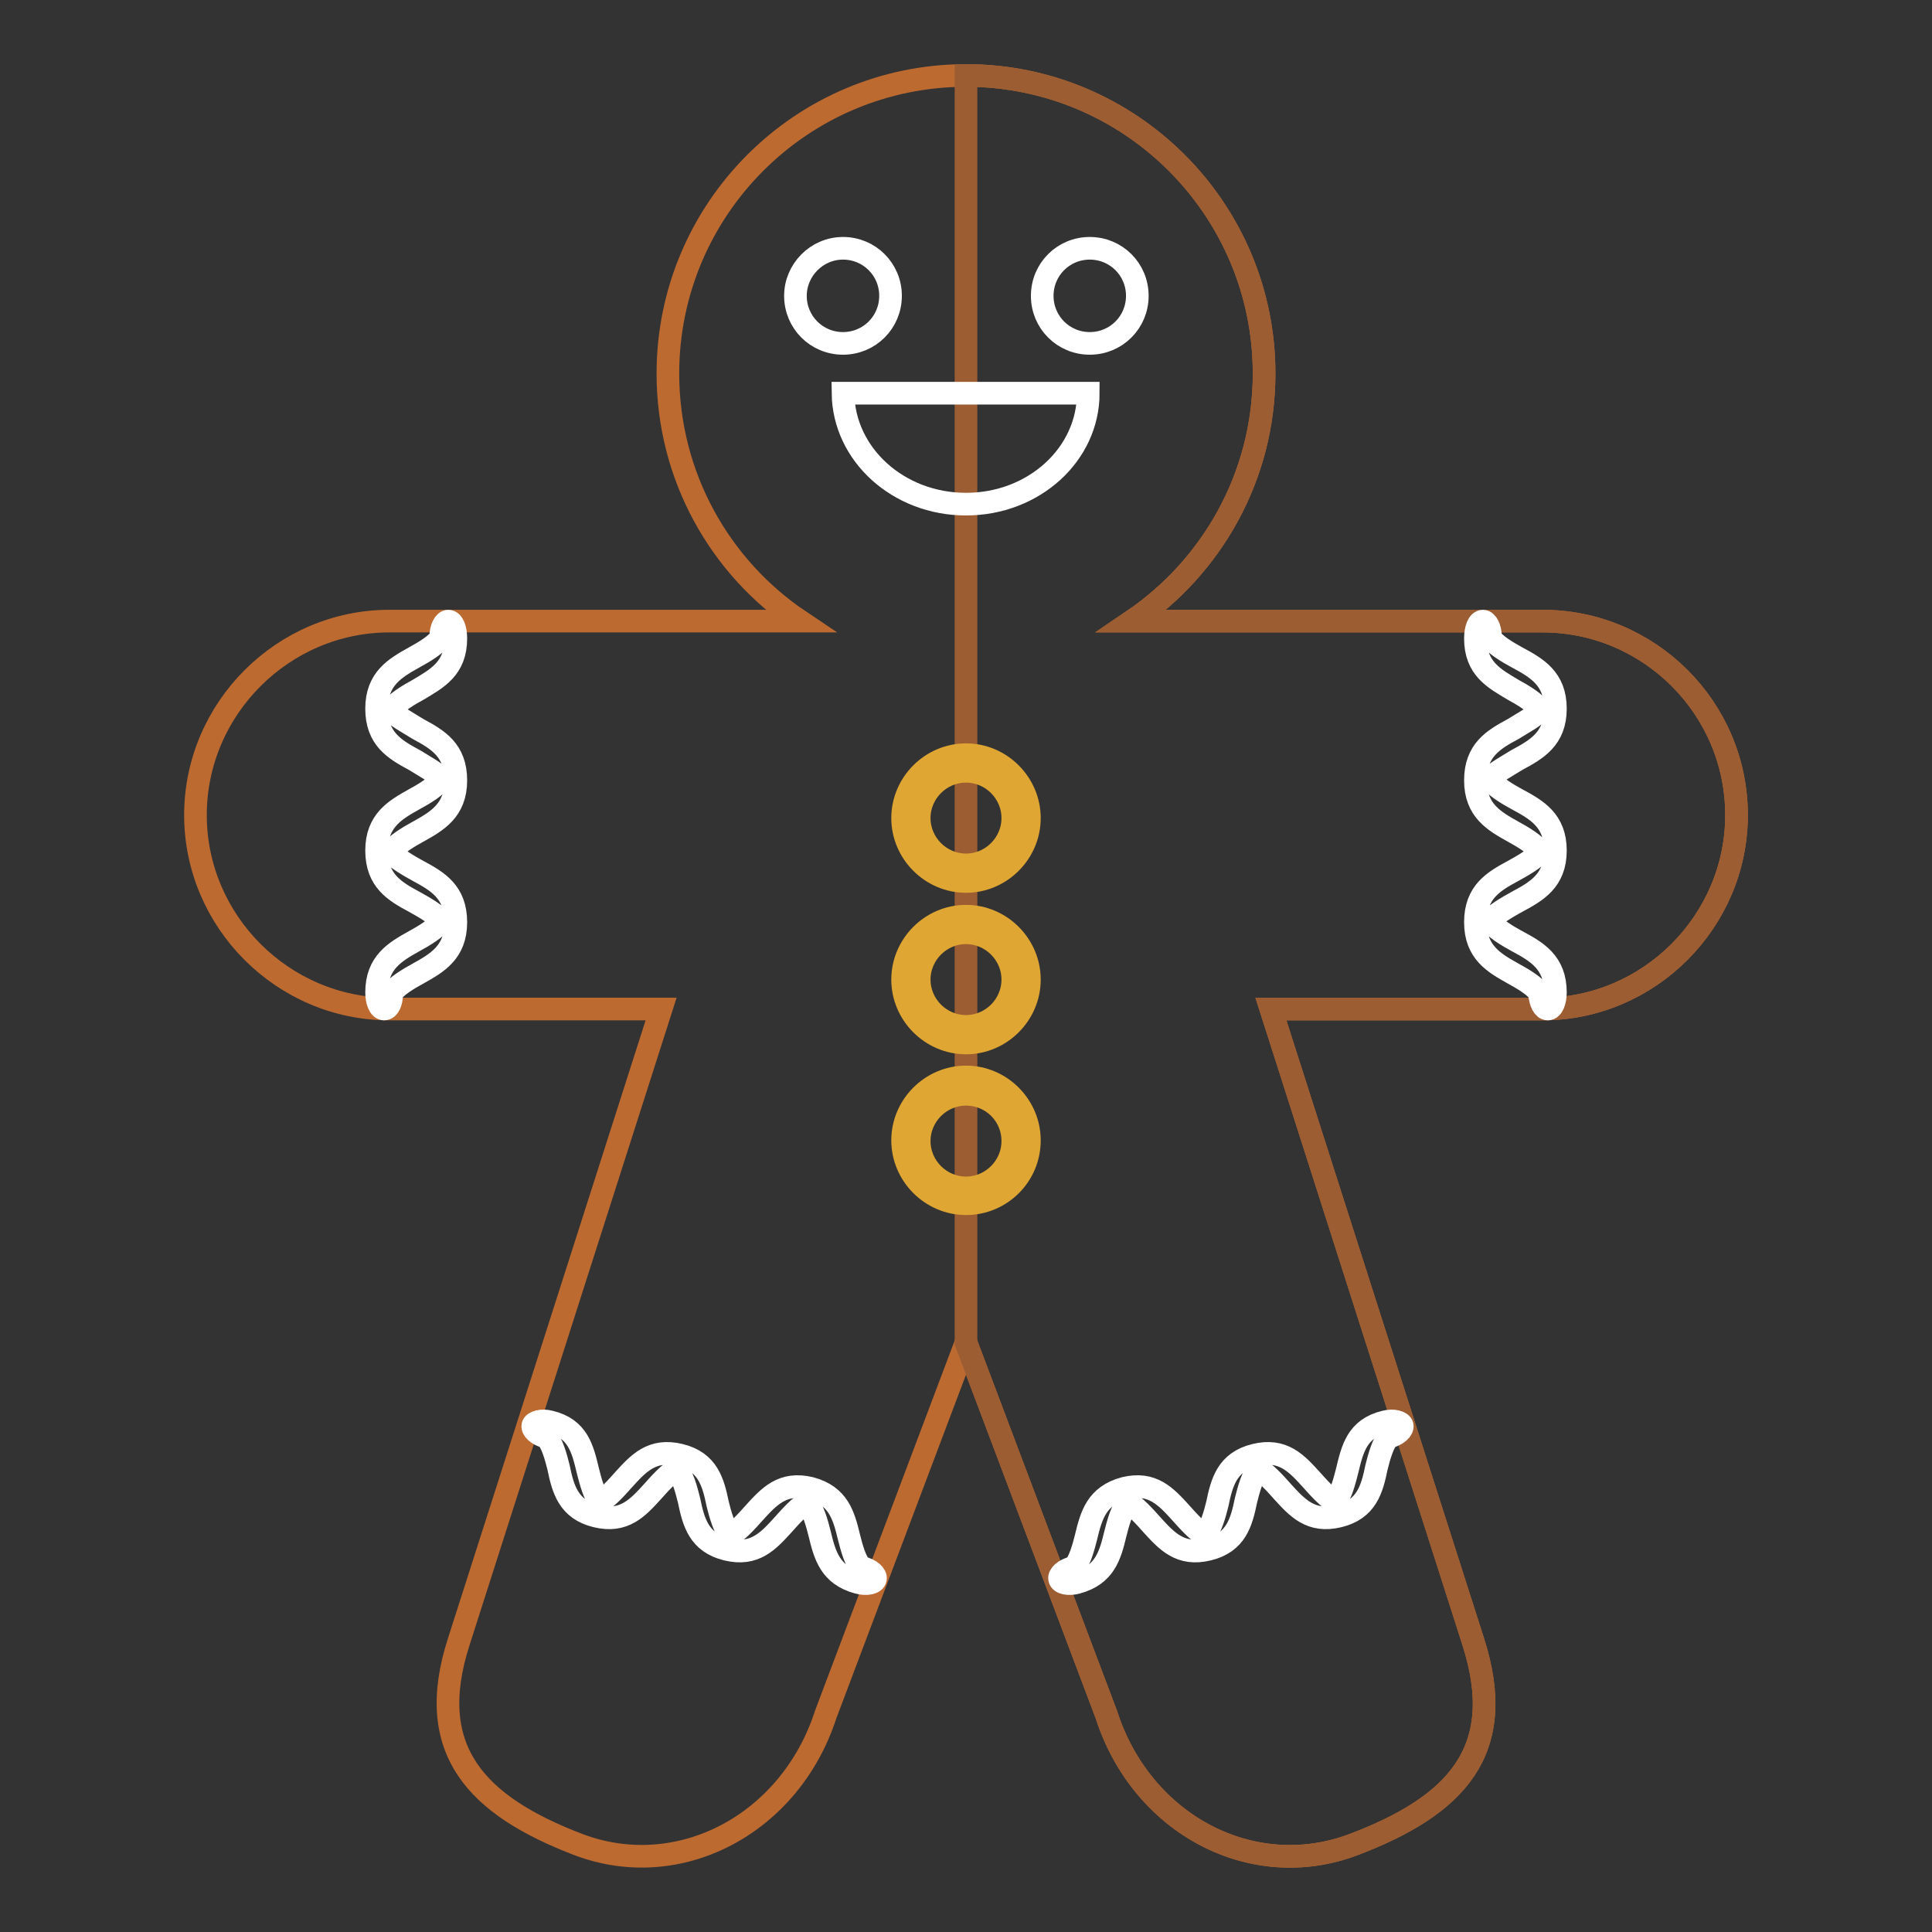
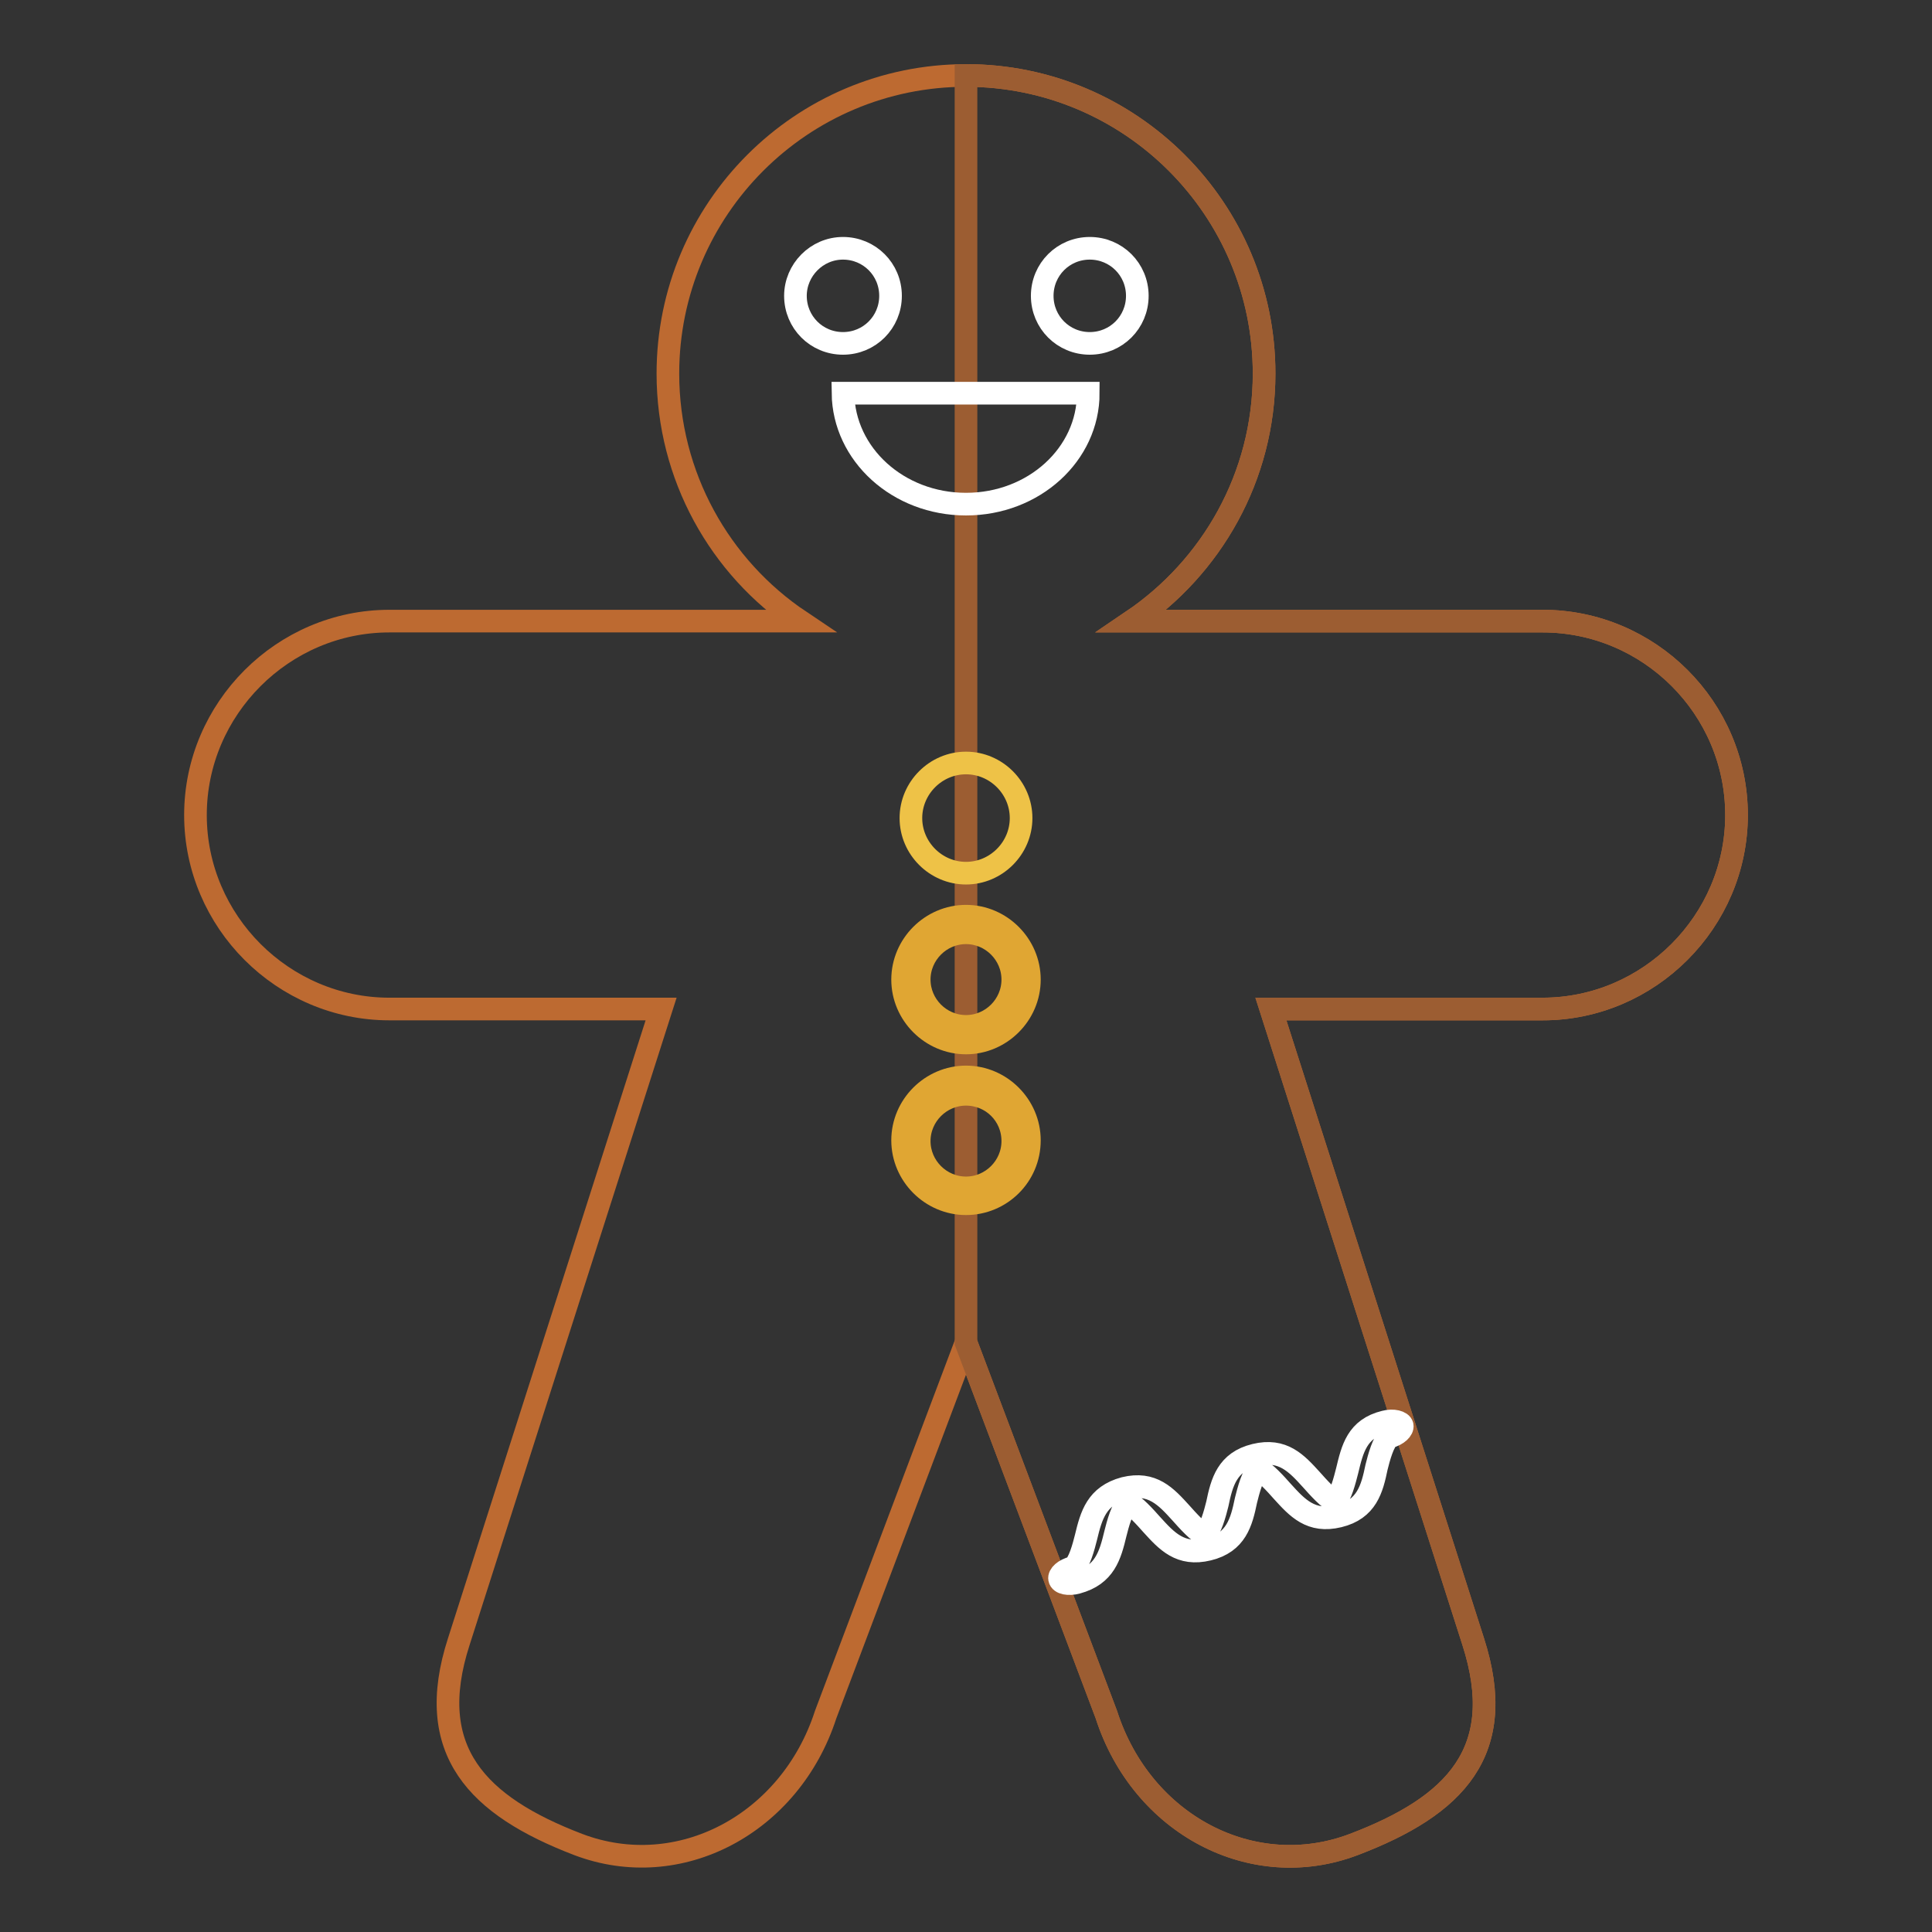
<svg xmlns="http://www.w3.org/2000/svg" version="1.1" x="0px" y="0px" viewBox="0 0 256 256" enable-background="new 0 0 256 256" xml:space="preserve">
  <rect x="0" y="0" width="256" height="256" fill="#333333" stroke="none" />
  <g>
    <path stroke-width="3" fill-opacity="0" stroke="#bd6a31" d="M204.4,82.3H150c10.5-7.1,17.5-19.1,17.5-32.8c0-21.8-17.7-39.5-39.5-39.5c-21.8,0-39.5,17.7-39.5,39.5 c0,13.6,6.9,25.7,17.5,32.8H51.6c-14.1,0-25.7,11.6-25.7,25.7c0,14.1,11.6,25.7,25.7,25.7h36l-26.8,83.8 c-4.7,14.5,2.5,21.8,15.8,26.9c13.4,5.1,28.1-2.7,32.8-17.2l18.6-49.3l18.6,49.3c4.7,14.6,19.4,22.3,32.8,17.2 c13.4-5.1,20.5-12.3,15.8-26.9l-26.8-83.8h36c14.1,0,25.7-11.6,25.7-25.7C230.1,93.8,218.5,82.3,204.4,82.3z" />
    <path stroke-width="3" fill-opacity="0" stroke="#9c5d32" d="M204.4,82.3H150c10.5-7.1,17.5-19.1,17.5-32.8c0-21.8-17.7-39.5-39.5-39.5v167.9l18.6,49.3 c4.7,14.6,19.4,22.3,32.8,17.2c13.4-5.1,20.5-12.3,15.8-26.9l-26.8-83.8h36c14.1,0,25.7-11.6,25.7-25.7 C230.1,93.8,218.5,82.3,204.4,82.3z" />
    <path stroke-width="3" fill-opacity="0" stroke="#ffffff" d="M105.4,39.2c0,3.5,2.8,6.3,6.3,6.3s6.3-2.8,6.3-6.3c0-3.5-2.8-6.3-6.3-6.3S105.4,35.8,105.4,39.2z" />
    <path stroke-width="3" fill-opacity="0" stroke="#ffffff" d="M138.1,39.2c0,3.5,2.8,6.3,6.3,6.3s6.3-2.8,6.3-6.3c0,0,0,0,0,0c0-3.5-2.8-6.3-6.3-6.3 S138.1,35.7,138.1,39.2C138.1,39.2,138.1,39.2,138.1,39.2z" />
    <path stroke-width="3" fill-opacity="0" stroke="#ffffff" d="M128,66.8c9,0,16.2-6.6,16.2-14.7h-32.5C111.8,60.2,119,66.8,128,66.8z" />
    <path stroke-width="3" fill-opacity="0" stroke="#eec247" d="M120.7,108.4c0,4,3.3,7.3,7.3,7.3c4,0,7.3-3.3,7.3-7.3c0,0,0,0,0,0c0-4-3.3-7.3-7.3-7.3 S120.7,104.4,120.7,108.4L120.7,108.4z" />
-     <path stroke-width="3" fill-opacity="0" stroke="#e0a633" d="M128,116.8c-4.6,0-8.4-3.8-8.4-8.4s3.8-8.4,8.4-8.4c4.6,0,8.4,3.8,8.4,8.4S132.6,116.8,128,116.8z  M128,102.2c-3.4,0-6.2,2.8-6.2,6.2s2.8,6.2,6.2,6.2s6.2-2.8,6.2-6.2C134.2,105,131.4,102.2,128,102.2z" />
    <path stroke-width="3" fill-opacity="0" stroke="#eec247" d="M120.7,129.8c0,4,3.3,7.3,7.3,7.3c4,0,7.3-3.3,7.3-7.3c0,0,0,0,0,0c0-4-3.3-7.3-7.3-7.3 S120.7,125.8,120.7,129.8z" />
    <path stroke-width="3" fill-opacity="0" stroke="#e0a633" d="M128,138.2c-4.6,0-8.4-3.8-8.4-8.4c0-4.6,3.8-8.4,8.4-8.4c4.6,0,8.4,3.8,8.4,8.4 C136.4,134.4,132.6,138.2,128,138.2z M128,123.6c-3.4,0-6.2,2.8-6.2,6.2c0,3.4,2.8,6.2,6.2,6.2s6.2-2.8,6.2-6.2 C134.2,126.4,131.4,123.6,128,123.6z" />
    <path stroke-width="3" fill-opacity="0" stroke="#eec247" d="M120.7,151.1c0,4,3.3,7.3,7.3,7.3c4,0,7.3-3.3,7.3-7.3c0,0,0,0,0,0c0-4-3.3-7.3-7.3-7.3 S120.7,147.1,120.7,151.1z" />
    <path stroke-width="3" fill-opacity="0" stroke="#e0a633" d="M128,159.5c-4.6,0-8.4-3.8-8.4-8.4c0-4.6,3.8-8.4,8.4-8.4c4.6,0,8.4,3.8,8.4,8.4 C136.4,155.8,132.6,159.5,128,159.5z M128,145c-3.4,0-6.2,2.8-6.2,6.2c0,3.4,2.8,6.2,6.2,6.2s6.2-2.8,6.2-6.2 C134.2,147.7,131.4,145,128,145z" />
-     <path stroke-width="3" fill-opacity="0" stroke="#ffffff" d="M50.9,133.7c-0.6,0-1-1-1-2.2c0-4,2.5-5.4,5-6.8c1.1-0.6,3.2-1.8,3.5-2.7c-0.3-0.7-2.4-1.9-3.5-2.5 c-2.6-1.4-5-2.8-5-6.8s2.5-5.4,5-6.8c1.1-0.6,3.2-1.8,3.5-2.7c-0.3-0.7-2.4-1.8-3.5-2.5c-2.6-1.4-5-2.8-5-6.8c0-4,2.5-5.4,5-6.8 c1.1-0.6,3.2-1.8,3.5-2.7c0-1.2,0.5-2.1,1-2.1c0.6,0,1,1,1,2.3c0,4-2.5,5.3-5,6.8c-1.1,0.6-3.2,1.8-3.5,2.7 c0.3,0.7,2.4,1.8,3.5,2.5c2.6,1.4,5,2.8,5,6.8c0,4-2.5,5.4-5,6.8c-1.1,0.6-3.2,1.8-3.5,2.7c0.3,0.7,2.4,1.9,3.5,2.5 c2.6,1.4,5,2.8,5,6.8c0,4-2.5,5.4-5,6.8c-1.1,0.6-3.2,1.8-3.5,2.7C51.9,132.8,51.5,133.7,50.9,133.7z" />
-     <path stroke-width="3" fill-opacity="0" stroke="#ffffff" d="M205.1,133.7c0.6,0,1-1,1-2.2c0-4-2.5-5.4-5.1-6.8c-1.1-0.6-3.2-1.8-3.5-2.7c0.3-0.7,2.4-1.9,3.5-2.5 c2.6-1.4,5.1-2.8,5.1-6.8s-2.5-5.4-5.1-6.8c-1.1-0.6-3.2-1.8-3.5-2.7c0.3-0.7,2.4-1.8,3.5-2.5c2.6-1.4,5.1-2.8,5.1-6.8 c0-4-2.5-5.4-5.1-6.8c-1.1-0.6-3.2-1.8-3.5-2.7c0-1.2-0.5-2.1-1-2.1c-0.6,0-1,1-1,2.3c0,4,2.5,5.3,5,6.8c1.1,0.6,3.2,1.8,3.5,2.7 c-0.3,0.7-2.4,1.8-3.5,2.5c-2.6,1.4-5,2.8-5,6.8c0,4,2.5,5.4,5,6.8c1.1,0.6,3.2,1.8,3.5,2.7c-0.3,0.7-2.4,1.9-3.5,2.5 c-2.6,1.4-5,2.8-5,6.8c0,4,2.5,5.4,5,6.8c1.1,0.6,3.2,1.8,3.5,2.7C204.1,132.8,204.5,133.7,205.1,133.7z" />
    <path stroke-width="3" fill-opacity="0" stroke="#ffffff" d="M140.4,209.2c0.1,0.6,1.2,0.8,2.3,0.5c3.7-1,4.4-3.6,5.1-6.5c0.3-1.2,0.9-3.5,1.7-4 c0.7,0.1,2.3,1.9,3.1,2.8c2,2.2,3.8,4.2,7.5,3.3c3.7-0.9,4.4-3.6,5-6.5c0.3-1.2,0.9-3.6,1.7-4c0.7,0.1,2.3,1.9,3.1,2.8 c2,2.2,3.8,4.2,7.5,3.3c3.7-0.9,4.4-3.6,5-6.5c0.3-1.2,0.9-3.5,1.7-4c1.1-0.3,1.8-1,1.7-1.5s-1.2-0.8-2.3-0.5 c-3.7,0.9-4.3,3.6-5,6.5c-0.3,1.2-0.9,3.5-1.6,4c-0.7-0.1-2.3-1.9-3.1-2.8c-2-2.2-3.8-4.2-7.5-3.3c-3.7,0.9-4.4,3.6-5,6.5 c-0.3,1.2-0.9,3.5-1.7,4c-0.7-0.1-2.3-1.9-3.1-2.8c-2-2.2-3.8-4.2-7.5-3.3c-3.7,1-4.4,3.6-5.1,6.5c-0.3,1.2-0.9,3.5-1.7,4 C141,208,140.3,208.7,140.4,209.2z" />
-     <path stroke-width="3" fill-opacity="0" stroke="#ffffff" d="M116,209.2c-0.1,0.6-1.2,0.8-2.3,0.5c-3.7-1-4.4-3.6-5.1-6.5c-0.3-1.2-0.9-3.5-1.7-4 c-0.7,0.1-2.3,1.9-3.1,2.8c-2,2.2-3.8,4.2-7.5,3.3c-3.7-0.9-4.4-3.6-5-6.5c-0.3-1.2-0.9-3.6-1.7-4c-0.7,0.1-2.3,1.9-3.1,2.8 c-2,2.2-3.8,4.2-7.5,3.3c-3.7-0.9-4.4-3.6-5-6.5c-0.3-1.2-0.9-3.5-1.7-4c-1.1-0.3-1.8-1-1.7-1.5s1.2-0.8,2.3-0.5 c3.7,0.9,4.3,3.6,5,6.5c0.3,1.2,0.9,3.5,1.6,4c0.7-0.1,2.3-1.9,3.1-2.8c2-2.2,3.8-4.2,7.5-3.3c3.7,0.9,4.4,3.6,5,6.5 c0.3,1.2,0.9,3.5,1.7,4c0.7-0.1,2.3-1.9,3.1-2.8c2-2.2,3.8-4.2,7.5-3.3c3.7,1,4.4,3.6,5.1,6.5c0.3,1.2,0.9,3.5,1.7,4 C115.4,208,116.1,208.7,116,209.2z" />
  </g>
</svg>